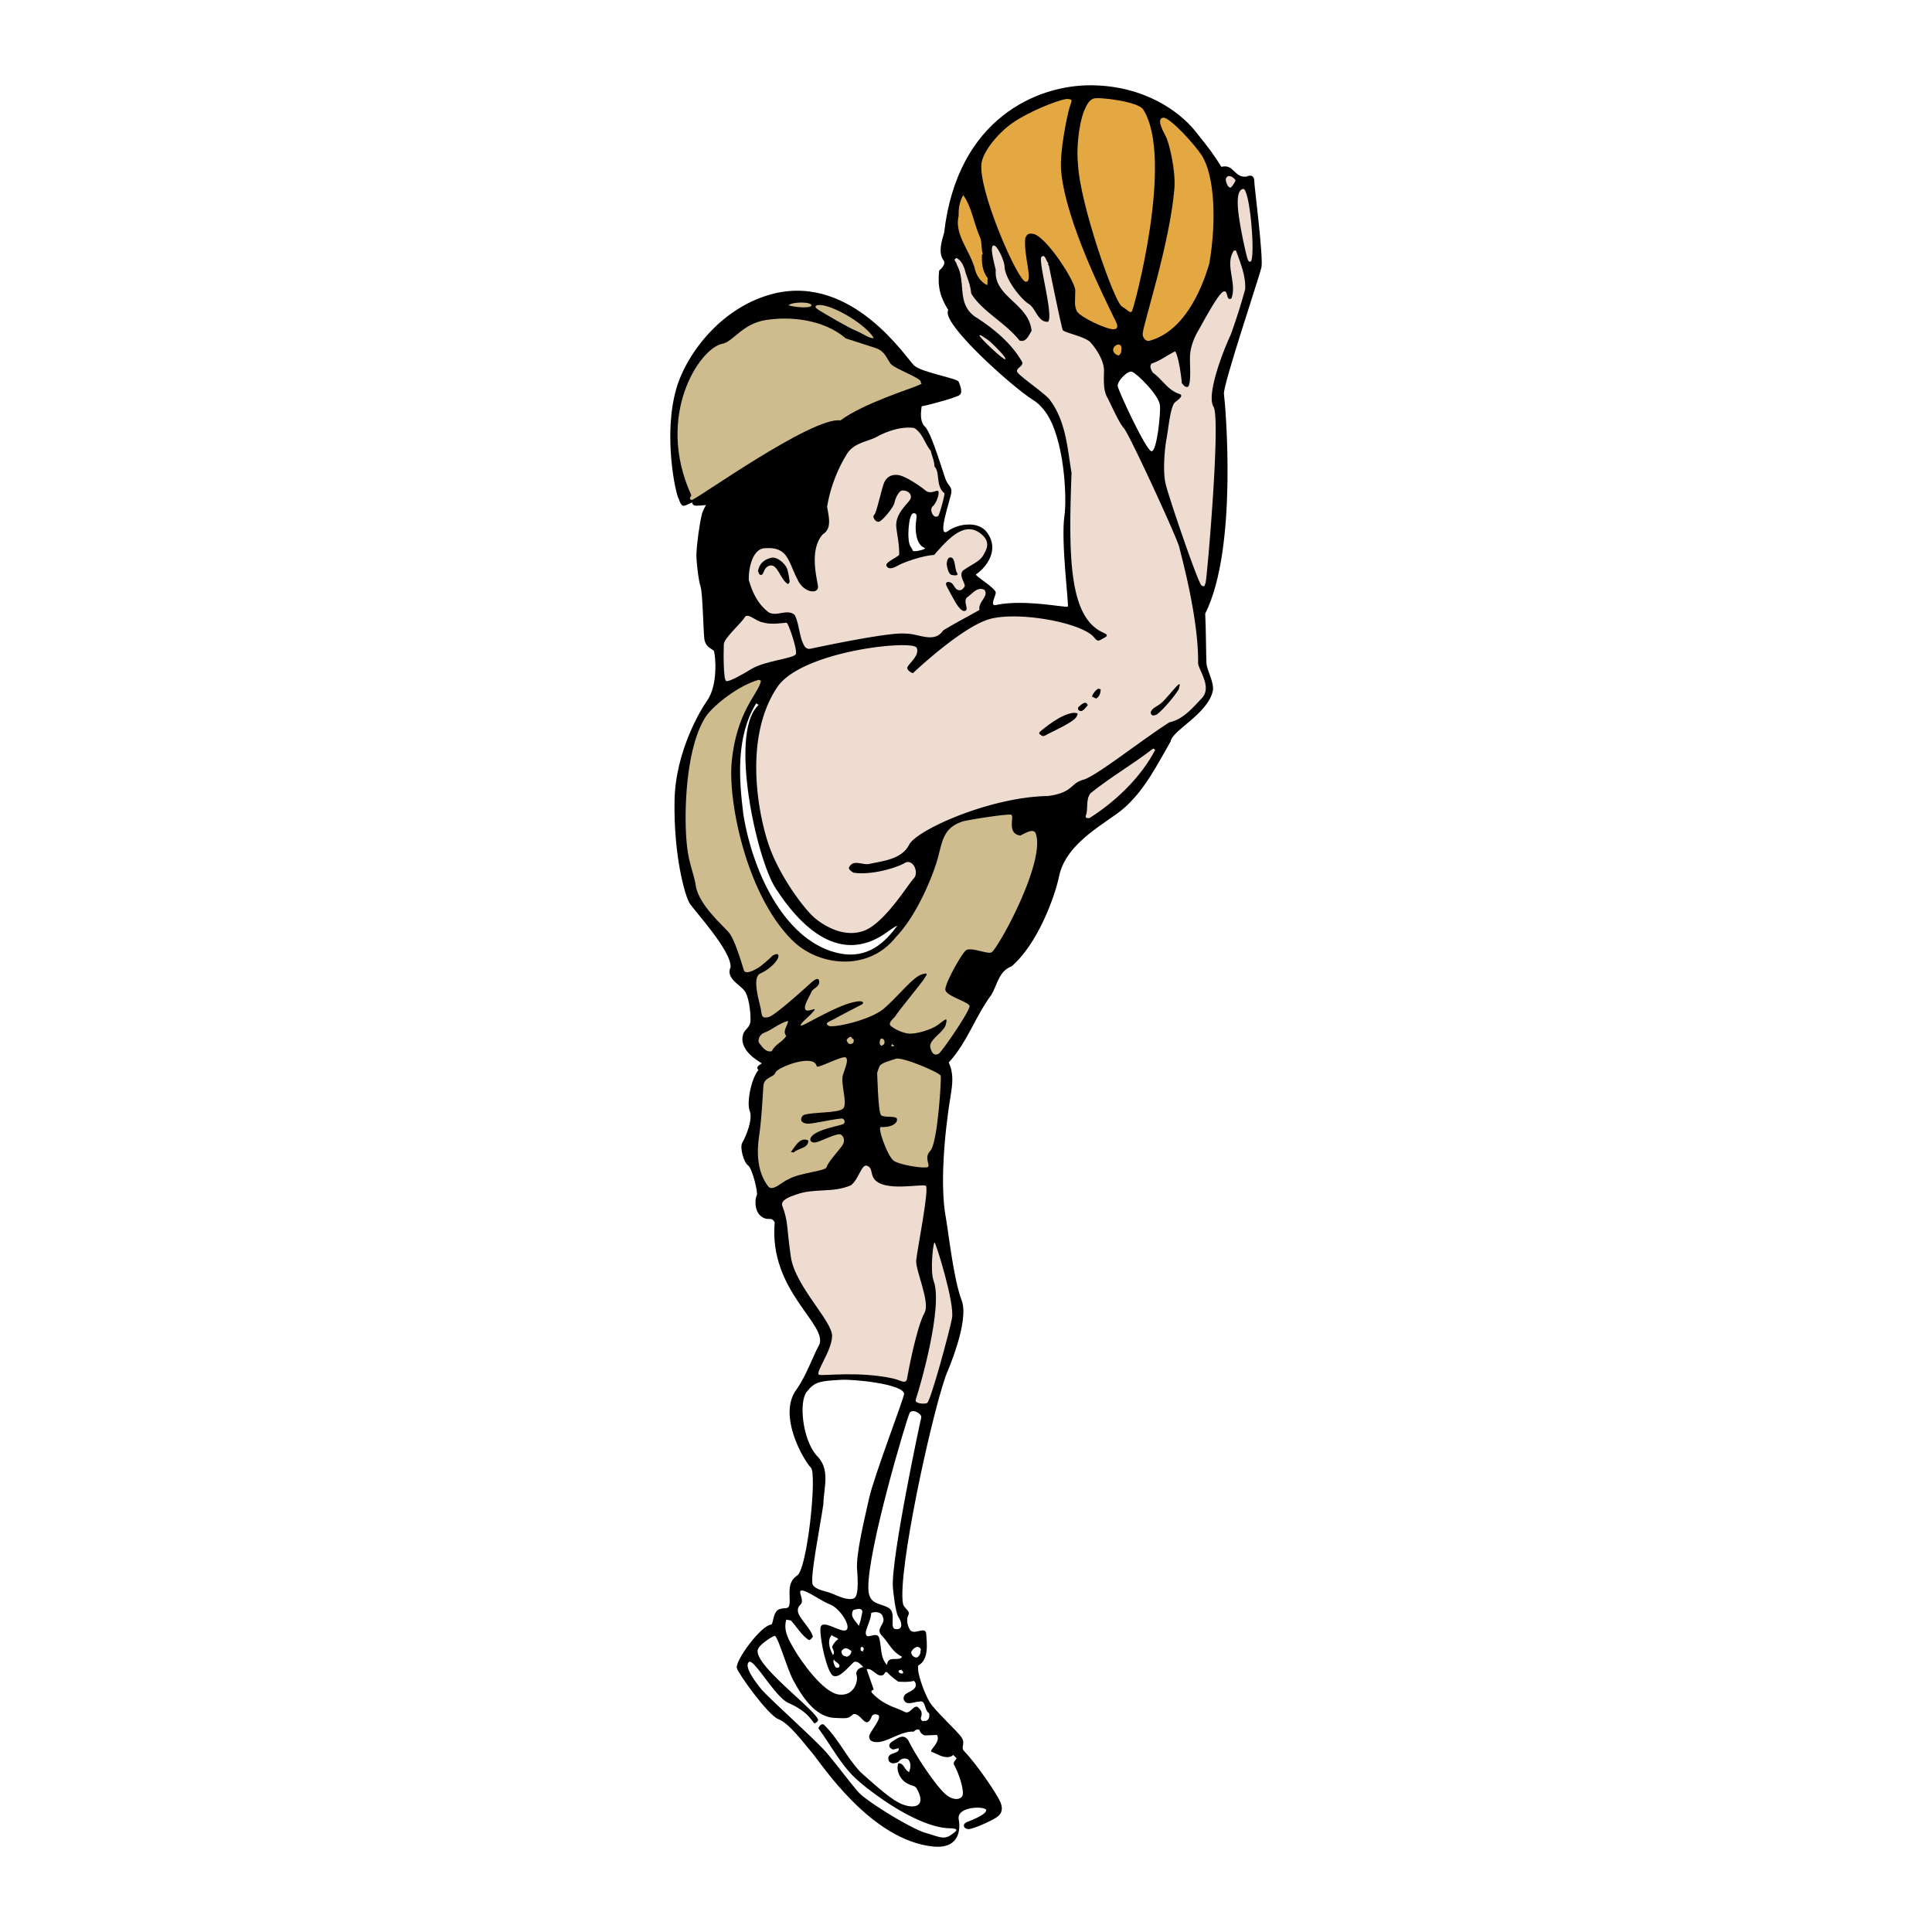
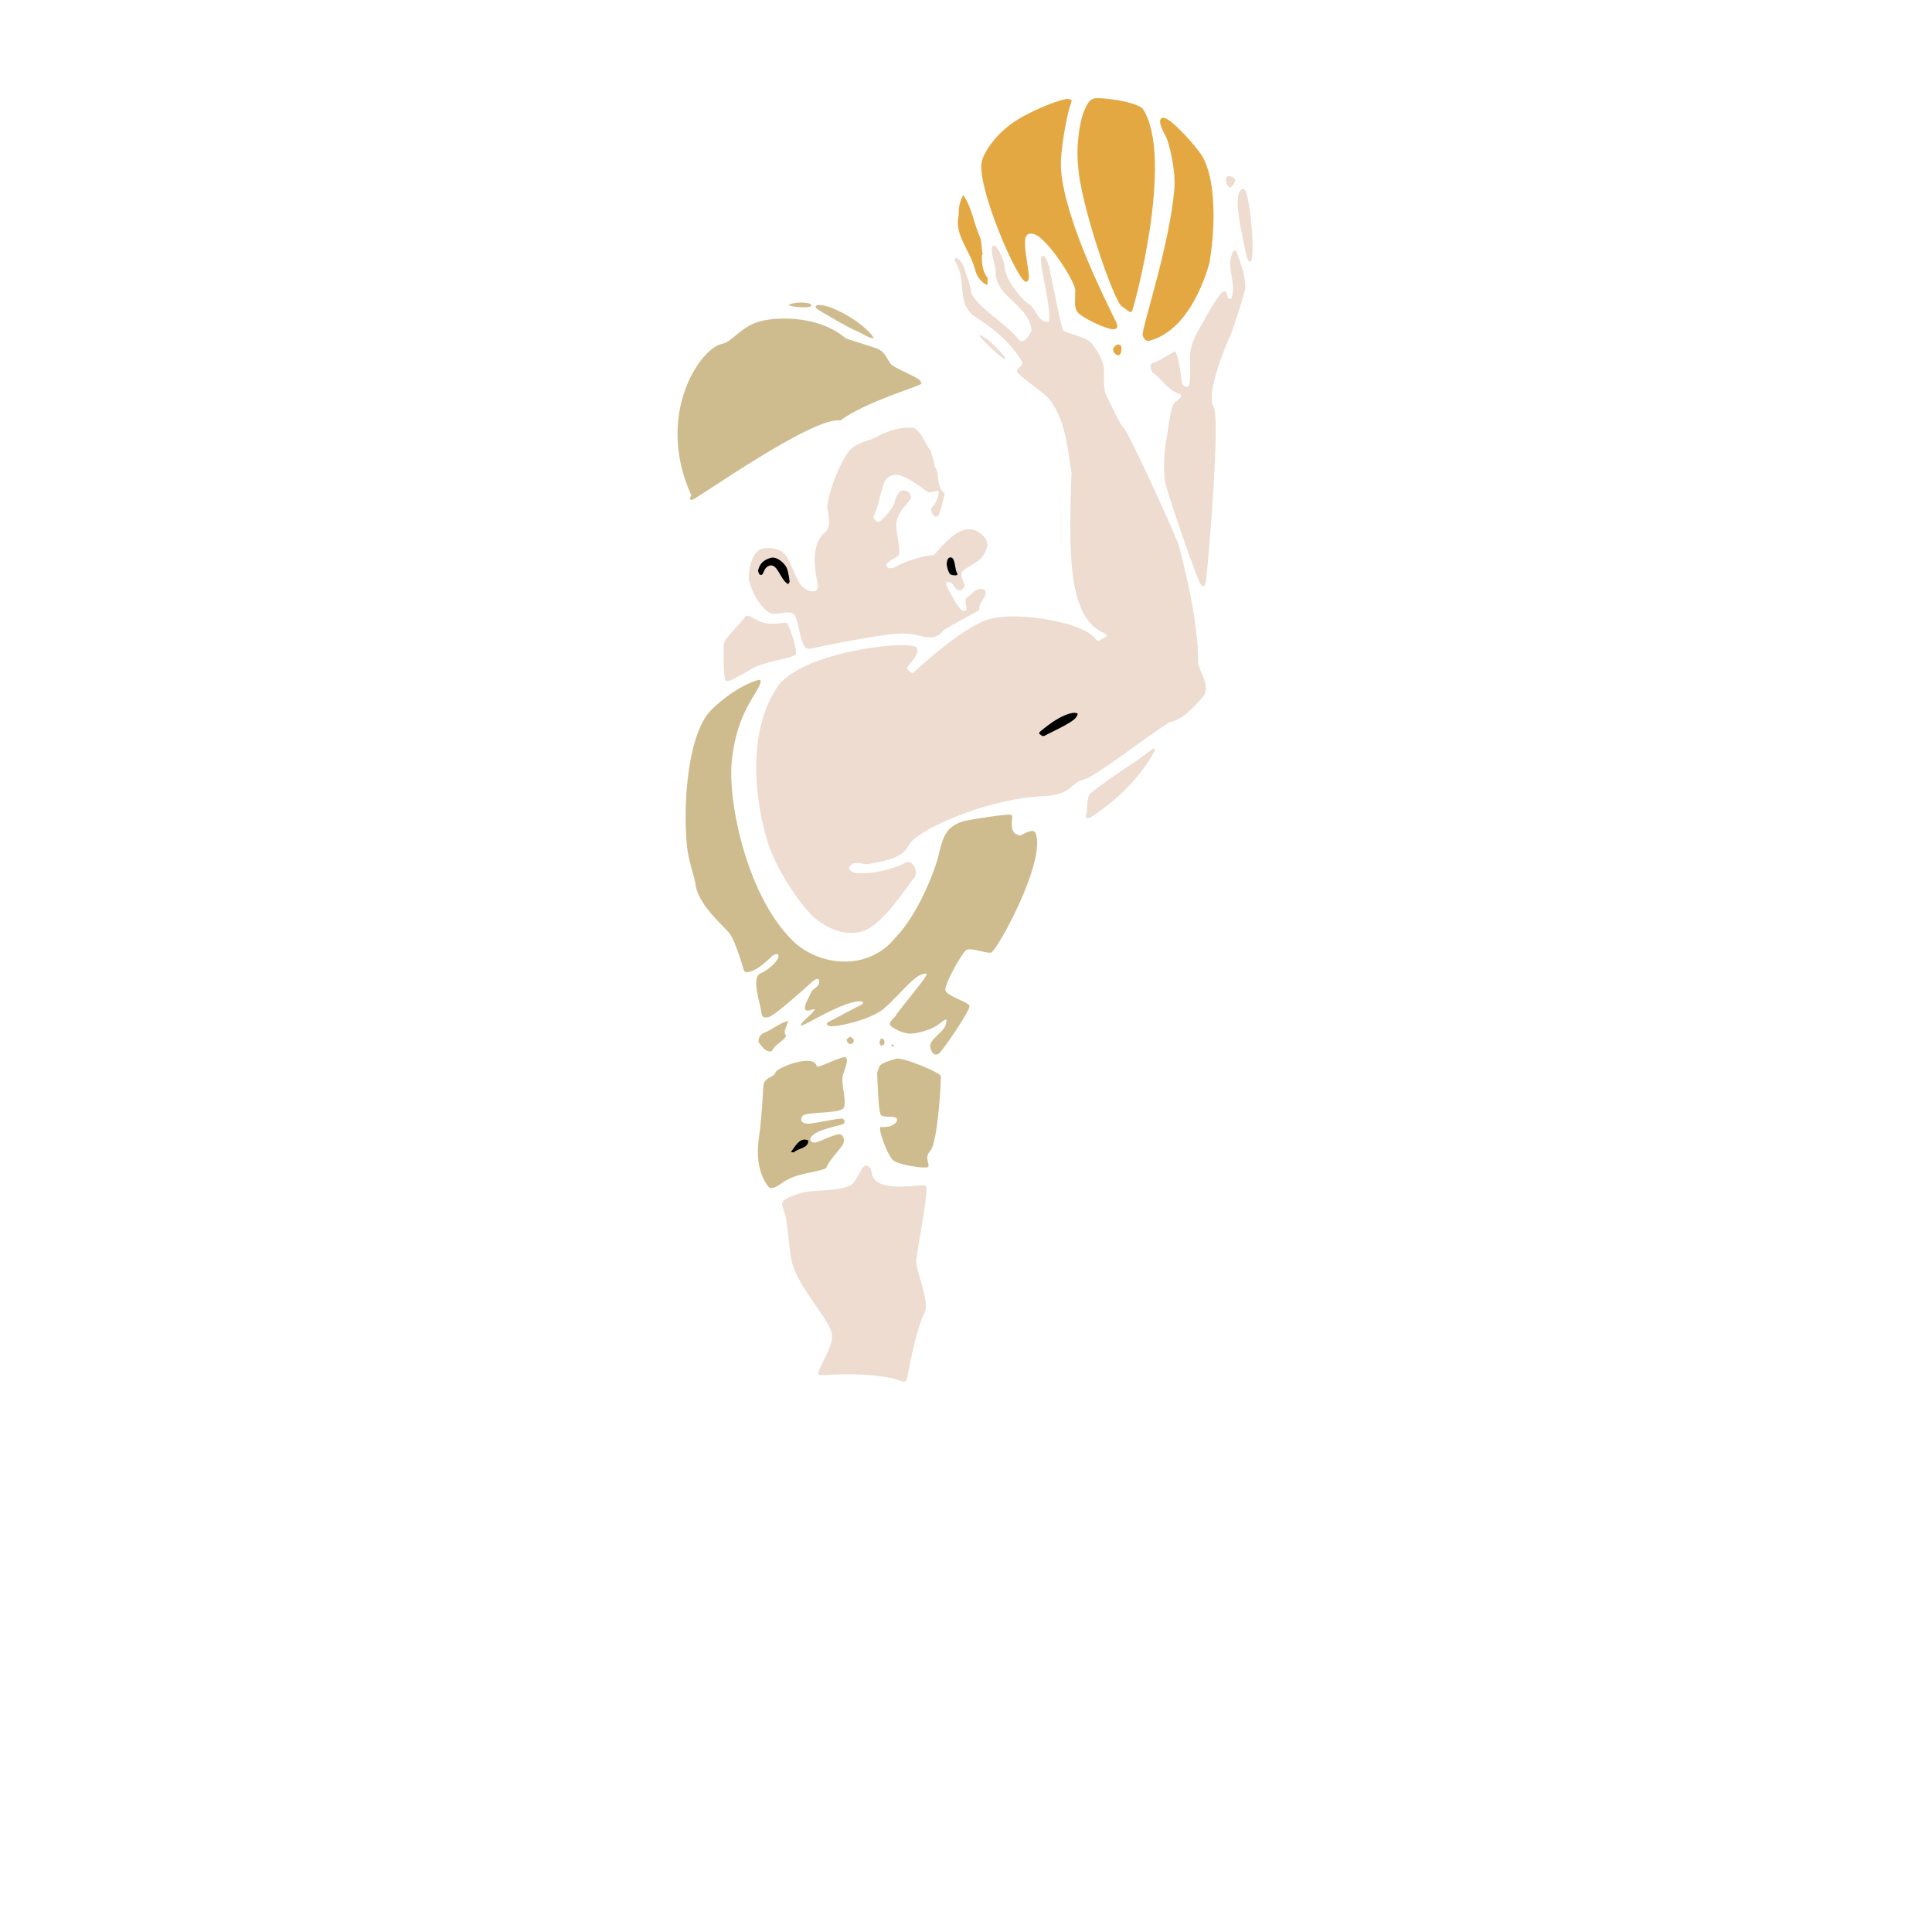
<svg xmlns="http://www.w3.org/2000/svg" width="2500" height="2500" viewBox="0 0 192.756 192.756">
  <g fill-rule="evenodd" clip-rule="evenodd">
    <path fill="#fff" d="M0 0h192.756v192.756H0V0z" />
-     <path d="M119.244 13.074c1.537 1.911 1.828 2.327 2.617 3.573 1.248-.333 1.273 1.136 2.52.969 0 0 .764-.415.764.527 0 .449.926 7.603.705 8.558-.223.956-3.85 11.78-3.738 12.588.125.9 1.439 15.371-1.869 21.935.082 1.454.082 4.183.125 4.931.041.747.83 2.007.623 2.838-.576 2.298-4.031 3.864-4.197 4.985-1.369 2.368-2.574 4.819-4.652 6.647-1.578 1.413-5.76 3.324-6.48 6.813-.416 2.011-2.119 6.73-4.736 8.974-1.287.457-1.453 1.952-2.035 2.866-1.578 2.119-2.369 4.694-4.237 6.73.499 1.038.39 2.087.207 3.198-.665 4.03-1.08 9.153-.498 12.256.259 1.386.761 6.135 1.579 8.267s-1.491 7.269-1.607 7.603c-1.496 4.32-4.777 19.455-4.251 22.642.083.501.776.734.541 1.162-.236.43-.083 1.123.208 1.538.499.457 1.524-.499 1.579.373.055.873.291 2.534-.79 3.116-.208.582.603 2.777 1.122 3.643.52.866 2.77 2.908 3.185 3.531.416.623-.069.898.208 1.314 1.333 1.367 3.359 4.391 3.669 5.139.312.747.125 1.214-.457 1.578s-2.271 1.135-2.743 1.121c-.47-.013-.643-.498-.124-.706.521-.208 1.849-.716 1.912-1.163s-2.992-.457-2.743.904c.249 1.359-.206 2.925-2.492 2.71-6.232-.581-11.176-8.212-12.131-9.347-.956-1.136-2.313-2.963-3.365-3.365s-4.055-4.611-4.154-5.11c-.153-.761 2.409-4.224 3.406-4.32.271-.026.167-1.301.831-1.537.665-.235.997.138 1.039-.706.042-.845-.277-1.98.748-2.659 1.025-.678 1.994-10.178 1.371-10.76-.623-.581-3.376-5.173-1.454-7.781.969-1.316 1.832-3.754 2.244-4.391 1.08-2.051-5.014-5.372-4.404-12.297-.332-.665-.643-.051-1.371-.623-.726-.572-.572-1.87-.416-2.077.156-.208-.447-2.71-.872-2.991-.426-.28-.841-1.786-.582-2.243.389-.685 1.08-2.336.748-3.199-.333-.862.188-3.302.872-4.07-.332-.333.125-.499.333-.665-.375-.249-2.419-1.371-1.828-2.991.169-.464.706-.572.706-1.371 0-.8-.156-2.316-.623-2.908s-1.87-1.246-1.371-2.326c.125-1.589-3.595-5.619-4.071-6.356-.477-.737-1.62-4.788-1.516-10.293.093-4.985 2.72-9.209 3.219-9.896 1.143-1.579.872-4.529.706-5.027-.362-.282-.859-.422-.955-1.205-.096-.782-.166-4.583-.374-5.192-.208-.61-.437-2.584-.416-3.24.035-1.039.312-3.047.553-4.017.08-.319.402-.885.402-.885s-.956.114-1.163.041c-.208-.073-.208-.29-.208-.29-.333.083-.831.488-1.039.249-.208-.239-.291-.582-.291-.582-.333-.457-1.601-6.439-.25-11.05 1.06-3.614 4.643-8.235 9.763-9.472 7.842-1.893 13.201 6.491 13.958 7.187.758.696 4.296 1.261 4.445 1.62.156.374.425 1.09.083 1.33-.342.239-2.742.914-3.781 1.122-.083.706-.166 1.288.208 1.911.634.403 1.542 3.491 2.141 5.254.262.777.643.769.623 1.351-.024.613-1.594 4.847-.313 3.905.925-.68 2.977-1.067 3.877.179 1.365 1.89-.346 3.671-1.107 4.154-.201.128 2.027 1.409 1.967 1.856-.062.447-.623 1.348.041 1.205 2.805-.602 7.021.312 7.146.166s-.707-6.532-.338-9.049c.268-1.827-.004-7.789-1.906-10.393-.25-.342-.707-.873-1.205-1.163-2.076-1.288-9.306-7.756-8.475-8.974-.831-1.343-1.08-2.368-.914-3.947.29-.25.665-.665.457-.997-.582-.748-.208-1.953.042-2.784 1.316-11.412 9.32-14.748 14.666-14.707 5.344.037 8.846 2.655 10.383 4.566z" />
    <path d="M114.051 10.914c3.131 4.902-.941 19.954-1.121 20.148s-.221.028-1.012-.499c-.787-.526-4.168-10.248-4.361-14.125-.164-1.413.014-3.822.596-5.359.209-.457.43-1.067.955-1.247.527-.178 4.443.297 4.943 1.082z" fill="#e4a843" />
    <path d="M106.709 10.726c-.209.679-1.006 4.384-.842 6.294.443 5.165 4.584 13.197 5.223 14.582.172.377.732 1.176.055 1.246-.68.07-3.395-1.218-3.699-1.787-.303-.568-.164-1.163-.164-2.077 0-.914-2.908-5.414-4.197-5.65-.648-.118-.664.208-.789.415-.207 1.759.844 4.404.041 4.363-.801-.042-4.832-9.319-4.402-11.882.195-1.169 1.709-3.144 3.531-4.257 2.164-1.324 4.619-2.11 4.984-2.099.675.021.466.174.259.852zM119.91 15.525c1.236 1.953 1.494 6.384.746 10.76-.844 2.895-2.643 6.841-6.023 7.727-.373.042-.664-.374-.623-.748.125-1.205 2.686-8.932 3.158-14.416.154-1.792-.512-4.611-.873-5.276-.361-.664-.9-1.745-.248-1.828.648-.082 3.164 2.679 3.863 3.781z" fill="#e4a843" />
    <path d="M123.273 17.976c-.082.208-.248.541-.498.748-.289-.041-.373-.374-.457-.623-.041-.208-.041-.415.25-.54.332 0 .541.207.705.415zM124.854 25.994s-.221.402-.416-.25c-.191-.651-.637-2.729-.83-4.113-.195-1.384-.221-2.659.414-2.784.636-.123 1.191 6.039.832 7.147z" fill="#eddccf" />
    <path d="M97.809 23.75c.166.499.084 1.081.248 1.621h-.082c-.041.831 0 1.62.582 2.409-.084.249.041.457-.084.665-.705-.374-1.08-.997-1.246-1.745-.499-1.745-2.036-3.323-1.579-5.193-.041-.707.125-1.496.457-2.036.872 1.205 1.04 2.825 1.704 4.279z" fill="#e4a843" />
    <path d="M100.219 26.534c.035 1.33 1.668 3.323 2.408 3.78.742.457.914 1.869 1.953 1.786.541-.706-1.053-6.162-.664-6.48s.457.498.705.665c-.166.125.084.208.041.291 0 0 1.234 6.093 1.371 6.356.141.263 2.244.636 2.785 1.246.539.61 1.357 1.8 1.328 2.867-.025 1.066-.061 1.932.354 2.658.25.436 1.102 2.431 1.641 3.033.541.602 5.318 10.958 5.525 11.881s1.922 7.053 1.869 11.518c-.008.642 1.441 2.387.375 3.521s-1.912 2.118-3.24 2.409c-2.867 1.828-7.326 5.401-8.6 5.733-1.273.333-.998 1.301-3.531 1.621-5.775.096-13.1 3.393-13.834 4.86-.734 1.468-2.659 1.62-3.946 1.911-.666.166-1.621-.499-2.036.332-.125.208.249.416.415.541 1.704.291 4.279-.458 5.11-.956.831-.498 1.482.942.914 1.537s-2.867 4.391-4.902 5.193c-2.035.802-4.183-.512-5.151-1.413-.969-.901-3.435-4.113-4.487-7.353-1.052-3.241-2.368-10.581.914-15.496 2.433-3.644 13.531-4.777 13.918-3.946s-1.067 1.745-.928 2.077c.138.333.553.457.553.457.54-.498 4.682-4.362 7.395-5.317 2.715-.955 9.5.221 10.719 1.787.385.495.539.208.83.083.166-.124.771-.284.084-.581-3.5-1.516-3.5-7.696-3.199-15.953-.416-2.451-.541-5.192-2.244-7.395-.914-.914-3.146-2.388-3.197-2.741-.053-.354.705-.541.498-.956-1.039-1.828-2.824-3.324-4.736-4.528-1.828-1.371-.789-3.406-1.787-5.192.042-.208-.457-.458 0-.624.499.25.742.866.873 1.371.131.504.498 1.205.581 2.16 1.081 1.786 3.407 2.908 4.819 4.694.666.25.955-.582 1.205-.955-.25-2.742-3.779-3.365-3.572-6.065-.166-.789-.609-2.285-.25-2.451.357-.168 1.107 1.534 1.121 2.034zM123.316 24.997c.416 1.164.996 2.534.914 3.864a58.176 58.176 0 0 1-1.455 4.57c-.678 1.425-2.451 5.94-1.703 7.146s-.664 17.254-.789 17.573c-.125.319-.084.457-.416.249s-3.311-8.932-3.586-10.178c-.277-1.246-.082-3.477.098-4.404.178-.927.389-3.352.871-3.697.25-.208.832-.582.5-.79-1.246-.374-1.746-1.454-2.742-2.16-.166-.291-.375-.665-.084-.914.832-.249 1.537-.831 2.326-1.205.416.665.666 3.157.666 3.157h-.043c.125.042.291.499.666.374.373-.499.111-2.506.207-3.324.098-.817.441-1.662.789-2.243s1.939-3.627 2.494-3.905c.555-.277.248.997.83.665.582-1.579-.707-3.365.25-4.778h.207z" fill="#eddccf" />
    <path d="M80.952 30.46c0 .362-1.869.165-2.285 0 .374-.373 2.285-.363 2.285 0zM87.183 33.73c-.415.083-1.132-.476-1.838-.758-.706-.28-3.23-1.766-3.655-2.035-.426-.271-.381-.414-.167-.477 1.039-.312 4.746 1.734 5.66 3.27zM87.029 34.615c1.203.331 1.254.818 1.816 1.662.313.467 3.033 1.432 3.023 1.806-.01.374.364.062-.291.374-.654.311-5.442 1.787-7.727 3.49-2.793-.425-14.508 7.986-14.831 7.935-.323-.052-.125-.333-.042-.457-3.656-8.008.862-14.707 3.075-15.122 1.118-.21 1.974-1.984 4.32-2.368 2.349-.384 5.733-.125 8.018 1.828l2.639.852z" fill="#cfbc8e" />
    <path d="M100.301 35.84c-.223.089-2.645-2.23-2.576-2.368.07-.138.389.159.748.374.359.214 2.048 1.904 1.828 1.994z" fill="#eddccf" />
    <path d="M111.891 34.718c-.041.291.043.54-.289.748-.25-.042-.541-.291-.541-.54-.041-.458.789-.872.83-.208z" fill="#e4a843" />
    <path d="M115.729 40.464c.082.748-.305 4.611-.846 4.557-.539-.055-3.281-5.982-3.365-6.481s.969-1.579 1.412-1.454c.443.124 2.726 2.34 2.799 3.378z" fill="#fff" />
    <path d="M92.865 44.979c.125.581.333.914.374 1.578.582.582.083 1.953.997 2.659-.083.707-.485 1.931-.54 2.078-.055.145-.105.284-.375.249-.269-.035-.609-.728-.249-1.038.361-.311.687-1.295.54-1.496-.145-.201-.735.38-1.288-.083-.553-.464-2.058-1.467-2.742-1.537s-1.17.221-1.412.873c-.243.651-.734 2.95-.956 3.116s.145.782.499.665c.354-.118 1.441-1.419 1.537-1.911.097-.492.402-1.039.665-1.164s1.051.075.956.707c-.069.45-1.523 1.384-1.454 2.825.025.533.333 1.828.291 2.866-.416.374-1.475.768-1.246 1.123.229.354.645.207 1.163-.083.52-.291 2.326-.956 3.573-1.039 1.239-1.399 2.866-3.336 4.486-2.243 1.338.904.666 1.814.422 2.265-.332.614-1.045.851-2 1.515-.54.499.291 1.365.125 1.621-.167.255-.333.443-.665.332-.333-.111-.402-.623-.748-.748-.345-.124-.485.035-.415.25s.54 1.045.789 1.496.748 1.26 1.122 1.08c.374-.179-.25-.914.166-1.329.541-.374 1.039-1.122 1.746-.748.455.665-.666 1.163-.5 1.994-1.246.706-2.451 1.33-3.614 2.036-.914 1.371-2.493.291-3.781.333-1.454-.208-8.858 1.371-9.43 1.496-.571.125-.706-.375-.872-.748-.291-.79-.374-1.953-.748-2.618-.79-.707-1.995.374-2.784-.416-.997-.831-1.495-2.035-1.786-3.074-.042-1.163.374-3.061 1.537-3.157.915-.076 1.547.063 2.036.582.489.52.79 1.578 1.247 2.451.645 1.496 2.211 1.579 2.077.707-.134-.873-.872-3.656.499-5.151.955-.582.54-1.87.416-2.742a14.617 14.617 0 0 1 1.911-5.151c.748-1.33 2.243-1.288 3.282-1.953 1.039-.499 2.285-.914 3.489-.748.87.535 1.036 1.532 1.66 2.28z" fill="#eddccf" />
    <path d="M91.369 52.25c-.048.609-.013 2.063.872 2.409.286.111-.728.354-.997.333-.27-.02-.042.063-.416-.499-.374-.56-.186-3.234.291-3.282.479-.049.298.429.25 1.039z" fill="#fff" />
    <path d="M78.781 58.024c-.042.166-.083.166-.167.249-.789-.457-1.038-2.125-1.869-1.828-.605.216-.505.879-.79.914-.284.035-.249-.333-.333-.374.125-.665.499-1.122 1.288-1.33.623-.166 1.384.568 1.579.997.196.43.292 1.372.292 1.372zM95.482 57.151c.156.238-.07.311-.54.208-.47-.104-.526-1.531-.498-1.164.028.368-.062-.63.415-.582.478.05.373 1.158.623 1.538z" />
    <path d="M78.491 62.137c.16.035 1.08 2.666.914 3.116-.166.45-3.074.658-4.445 1.496-.873.533-2.167 1.274-2.493 1.205s-.277-3.102-.249-3.697 1.773-2.125 2.077-2.659c.304-.533 1.122.416 1.828.499.831.289 2.208.005 2.368.04z" fill="#eddccf" />
    <path d="M75.915 67.911c-.167 1.247-2.388 2.898-2.908 8.06-.404 4.018 1.505 13.429 6.107 17.905 2.584 2.515 7.5 3.105 10.261-.374 2.202-2.285 3.812-6.408 4.237-8.06.426-1.652.582-2.898 2.451-3.489.463-.146 4.444-.78 4.819-.665.373.115-.498 1.869.914 2.077.498-.249 1.336-.763 1.537-.208 1.039 2.867-3.906 11.757-4.445 11.882s-2.087-.592-2.535-.208c-.447.384-2.067 3.271-2.035 3.905.031.633 2.295 1.205 2.409 1.62.115.416-2.783 4.621-3.074 4.777-.292.156-.645.156-.832-.623-.186-.779 1.34-1.506 1.538-2.285s.021-.571-.748 0c-.768.572-2.451 1.019-3.116.873a3.927 3.927 0 0 1-1.578-.707c-.436-.322.31-.799.457-1.08.146-.28 2.649-3.343 2.825-3.655.176-.311.592-.726-.29-.415-.883.311-2.305 2.159-3.698 3.364-1.39 1.205-5.129 1.973-5.525 1.745-.489-.281 0-.384.665-.748.665-.363 2.17-1.153 2.534-1.329s.259-.384-.125-.374c-1.698.045-5.337 2.337-5.774 2.41-.436.072.648-.836.997-1.205.852-.904-.384 0-.623-.374s.467-1.402.582-1.745c.114-.342.789-.508.789-.997 0-.488-.333-.364-.789.042-.457.405-3.635 3.323-4.279 3.448-.643.124-.643-.063-.748-.748-.103-.685-.965-3.219-.042-3.614s1.869-1.361 1.786-1.787-.934.281-.665.083c.271-.198-.893.851-1.247 1.08-.352.228-1.371.82-1.537.291-.167-.53-.873-2.972-1.454-3.698-.582-.728-3.158-2.867-3.366-4.902-.29-1.455-.747-2.212-.913-4.487-.23-3.138.009-9.254 1.952-12.214.62-.946 3.075-3.033 5.276-3.656l.21.085z" fill="#cfbc8e" />
-     <path d="M117.625 68.742c-.582.955-1.963 2.461-2.285 2.575-.322.115-.498.083-.539-.249.166-.457.51-.499.996-.872.484-.374 1.412-1.601 1.744-1.87.332-.269.043.333.084.416zM109.814 68.742c0 .332-.084.747-.457.955l-.416-.208c.125-.332.334-.581.623-.789.084.042.125.083.25.042zM108.527 70.362c-.209.208-.416.582-.707.582-.125-.042-.332-.083-.25-.374.209-.166.748-.789.957-.208z" />
    <path d="M75.541 70.487c-2.742 2.918-.068 15.172 1.828 18.113 2.959 4.592 6.906 7.603 11.3 4.279.041-.042.767-.521.852-.521-1.246 1.705-2.963 3.327-5.754 2.764-5.204-1.049-8.578-7.644-9.597-13.834-.457-3.614-.748-7.83 1.288-11.134.125.25.391.005.083.333z" fill="#fff" />
    <path d="M107.363 71.567c-.342.54-2.711 1.579-3.033 1.786-.322.208-.498-.042-.498-.042s-.332-.114 0-.373c.332-.26 2.035-1.746 3.365-1.828.207.083.508-.083.166.457z" />
    <path d="M115.256 74.808c-1.412 2.741-3.988 5.193-6.562 6.812-.166 0-.416.042-.375-.208.291-.665-.041-1.662.5-2.285 2.117-1.703 4.029-2.742 6.23-4.445l.207.126z" fill="#eddccf" />
    <path d="M78.449 103.348c-.416.665-1.039.747-1.454 1.537-.624.125-.956-.457-1.288-.872-.125-.375.166-.831.498-.956.873-.332 1.413-.914 2.409-1.204.085.29-.621 1.038-.165 1.495zM85.013 103.638h.125c.083.208.042.5-.207.5-.208.124-.457-.167-.457-.416.082-.125.497-.499.539-.084zM88.17 104.22c-.083 0-.125.083-.208.125-.249-.083-.249-.457-.083-.707.291-.124.499.333.291.582zM89.167 104.386h-.249l.083-.248c.083.207.249.041.166.248zM84.39 105.508c.284.249-.035.921-.291 1.745s.479 2.812.042 3.323c-.436.512-3.033.339-3.947.665-.221.078-.61.817.416.872.463.024 3.33-.63 3.49-.498.16.131.249.312.083.498s-2.797.533-3.282 1.371c-.161.277.013.553.457.499.444-.056 2.202-1.004 2.534-.79.333.215.438.678.125 1.122-.311.442-1.448 1.683-1.537 2.118-.09.438-2.7.54-3.864 1.247-.581.207-1.535 1.275-1.994.664-1.156-1.544-1.108-3.551-.873-5.109.236-1.557.354-4.023.416-4.902.063-.879 1.032-.81 1.205-1.329s3.876-1.939 4.113-.624c.05.283 2.622-1.121 2.907-.872zM93.862 107.336c.064.237-.291 6.695-1.052 7.491-.667.696.048 1.412-.236 1.606-.284.192-2.79-.194-3.406-.623-.617-.431-1.666-3.382-1.288-3.365 1.399.063 1.758-.63 1.579-.872-.179-.243-1.198-.063-1.537-.291s-.387-4.438-.416-4.237.076-.319.249-.665c.173-.346.991-.526 1.621-.747.629-.222 4.396 1.377 4.486 1.703z" fill="#cfbc8e" />
    <path d="M80.651 113.816c-.042.79-.997.706-1.454 1.163l-.291-.041c.375-.457.832-1.454 1.62-1.205l.125.083z" />
    <path d="M87.173 117.556c.894 1.426 4.819.521 5.193.748.374.229-.866 6.438-.956 7.436s1.418 4.153.831 5.234c-.817 1.509-1.633 5.941-1.745 6.564s-.651.157-1.371 0c-3.483-.762-6.979-.242-7.395-.374-.48-.151 1.26-2.354 1.288-3.864.028-1.508-3.684-4.965-4.113-7.893-.428-2.928-.249-3.531-.872-5.151-.125-.54.789-.872 1.412-1.08 1.87-.665 3.573-.125 5.442-.914.79-.581 1.067-2.167 1.62-1.952.555.213.327.702.666 1.246z" fill="#eddccf" />
-     <path d="M94.983 131.515c-.236 1.281-2.154 8.363-2.493 8.474-.339.112-1.268.059-1.122-.373.471-1.385 2.722-9.243 1.787-11.799-.387-1.057-.042-3.877.083-3.863.125.013 2.023 6.046 1.745 7.561z" fill="#eddccf" />
+     <path d="M94.983 131.515z" fill="#eddccf" />
    <path d="M90.206 139.033c.064.266-2.97 8.123-3.49 10.428-.519 2.306-1.32 5.618-1.205 7.104.114 1.486.114 2.732-.333 2.908-.618.244-1.579-.249-2.202-.498-.624-.25-1.505-.323-1.87-.831-.364-.509.748-5.982 1.039-8.06.042-1.703.748-3.531-.706-4.902-1.372-1.62-1.751-5.296-.956-6.314.796-1.017 1.281-1.087 3.49-1.205 1.19-.064 5.997.395 6.233 1.37zM91.91 141.442c-.104.388-3.047 14.202-2.826 16.95.046.575.263 2.473.541 2.908.277.437.588 1.259-.208 1.246s.097-1.592-.747-2.119c-.845-.526-2.005-.259-2.036-1.952-.073-3.904 3.851-16.984 4.112-17.49.262-.504 1.268.071 1.164.457zM82.853 160.096c.956.374 2.099 2.181 1.579 2.534-.519.354-2.502-1.256-2.576-.166-.074 1.09.674 4.486 1.288 4.736.613.249 1.412-.79 2.036-1.371.374-.166.664.207.956.498-.292 0-.748.291-.707.707.25.456-.073 2.201-1.703 2.035s-3.883-3.48-4.445-4.445c-.56-.965-1.164-1.911-.831-3.033l.457.084c.582.623 1.081 1.495 1.787 1.952.208 0 .291-.208.416-.333-.374-1.245-2.18-2.336-1.247-3.198.471-.434-.395-1.454.167-1.412.559.041 1.95 1.08 2.823 1.412zM86.01 160.969c-.083.415-.167.872-.332 1.246-.25-.457-.956-.914-.541-1.579.25-.083 1.039-.332.873.333zM88.087 161.342c.332.665-.79 1.122-.125 1.828.707.706.997 1.62 2.036 2.119-.25.54-1.455-.208-1.496.831-.748-.79-.499-1.87-.831-2.826-.374-.539-1.372.499-1.288-.498.167-.664.499-1.205.54-1.869.333-.166 1.081-.125 1.164.415z" fill="#fff" />
    <path d="M83.642 163.544c-.125.042-.541.457-.623.789.041.166.332.54.083.789-.291-.54-.623-1.412-.124-1.993.207.208.498.208.664.415zM79.155 167.657c.604 1.09 1.953 3.636 4.113 3.738 1.474.071 1.329.042 1.869-.373.79-.167 1.247 1.703 1.829.249.124-.333.54-.249.706-.125.249.456-1.007 1.734-.956 2.16.052.425.415.53.914.499.971-.061 2.368-1.122 3.531-1.039.166-.166.374-.291.582-.166.042.249.332.54.582.54l1.163-.042c.416.748-.924 1.579-.499 1.703.426.125 1.455.873 2.119.291l.332.332c-.124.25-.29.292-.29.582.582 1.039.965 2.441.914 2.991s-.892.747-1.745 0c-.851-.748-2.742-3.448-3.697-5.359-.499-.747-1.122-.166-1.621.125-.249.166-.416.457-.125.665.208.249.54 0 .789 0 .125.664-1.288.291-.996 1.246.249.373.622.25.955.124.208-.332.664-.456.997-.249.332.416.208.873.083 1.247-.499-.208-.499-.915-1.08-.872-.25.705.176 1.578.789 1.951.613.374.854.207 1.08.624.936 1.725-.228 1.974-1.413 1.537-1.183-.436-2.908-2.077-4.238-3.24-1.454-1.579-2.201-3.324-3.655-4.737-.291-.124-.457.208-.54.375 1.205 1.62 2.15 3.458 3.531 4.818 1.381 1.361 6.263 5.049 9.514 5.152.99.031.882.188.176.674-.706.488-1.142.188-2.544-.217-1.402-.406-5.848-3.117-6.688-4.072-.841-.955-2.067-2.617-3.116-3.863s-5.899-5.576-6.564-6.397-1.723-2.243-1.246-2.7c.479-.457 2.585 3.458 3.946 4.071 1.361.612 1.953 1.163 2.576 2.035.166 0 .457-.249.373-.415-.623-1.246-6.522-5.525-5.982-6.979.175-.472 1.372-1.257 1.662-1.329.292-.073 1.269 3.354 1.87 4.445zM86.176 164.582c-.083.042-.042.125-.042.208-.083-.125-.333 0-.25-.208-.123-.373.334-.332.292 0zM91.65 164.333c.26.105.26.374.176.332.084.291-.166.665-.373.707a.551.551 0 0 1-.541-.54c.125-.291.479-.603.738-.499zM84.93 164.707c.041.291-.208.54-.457.582-.249-.083-.416-.083-.499-.374-.083-.25.125-.333.291-.457.291-.041.457.124.665.249zM83.725 166.327c-.416.25-.499-.291-.582-.54l.042-.249c.124.332.706.416.54.789z" fill="#fff" />
    <path d="M88.336 166.826h.166c.374.457 1.122.955 1.122.955s1.08.083 1.537-.083c.208.125.249.415.166.623-.333.582-1.288.498-1.163 1.246.291.665.997.208 1.537.208.706-.208.457.789.997 1.163.083.333-.042.831-.499.748-.208.124-.332-.125-.332-.291.208-.498.042-.831-.374-1.121-.499-.042-.707.83-1.288.498-.738-.416-1.984-.571-3.199-1.869-.216-.231.166-.333.166-.333l-.707-2.035c.623-.166 1.08.955 1.704.54l.167-.249zM90.081 166.95c-.166.042-.332 0-.416-.124-.083-.249.167-.166.25-.249.042.083.291.249.166.373z" fill="#fff" />
  </g>
</svg>